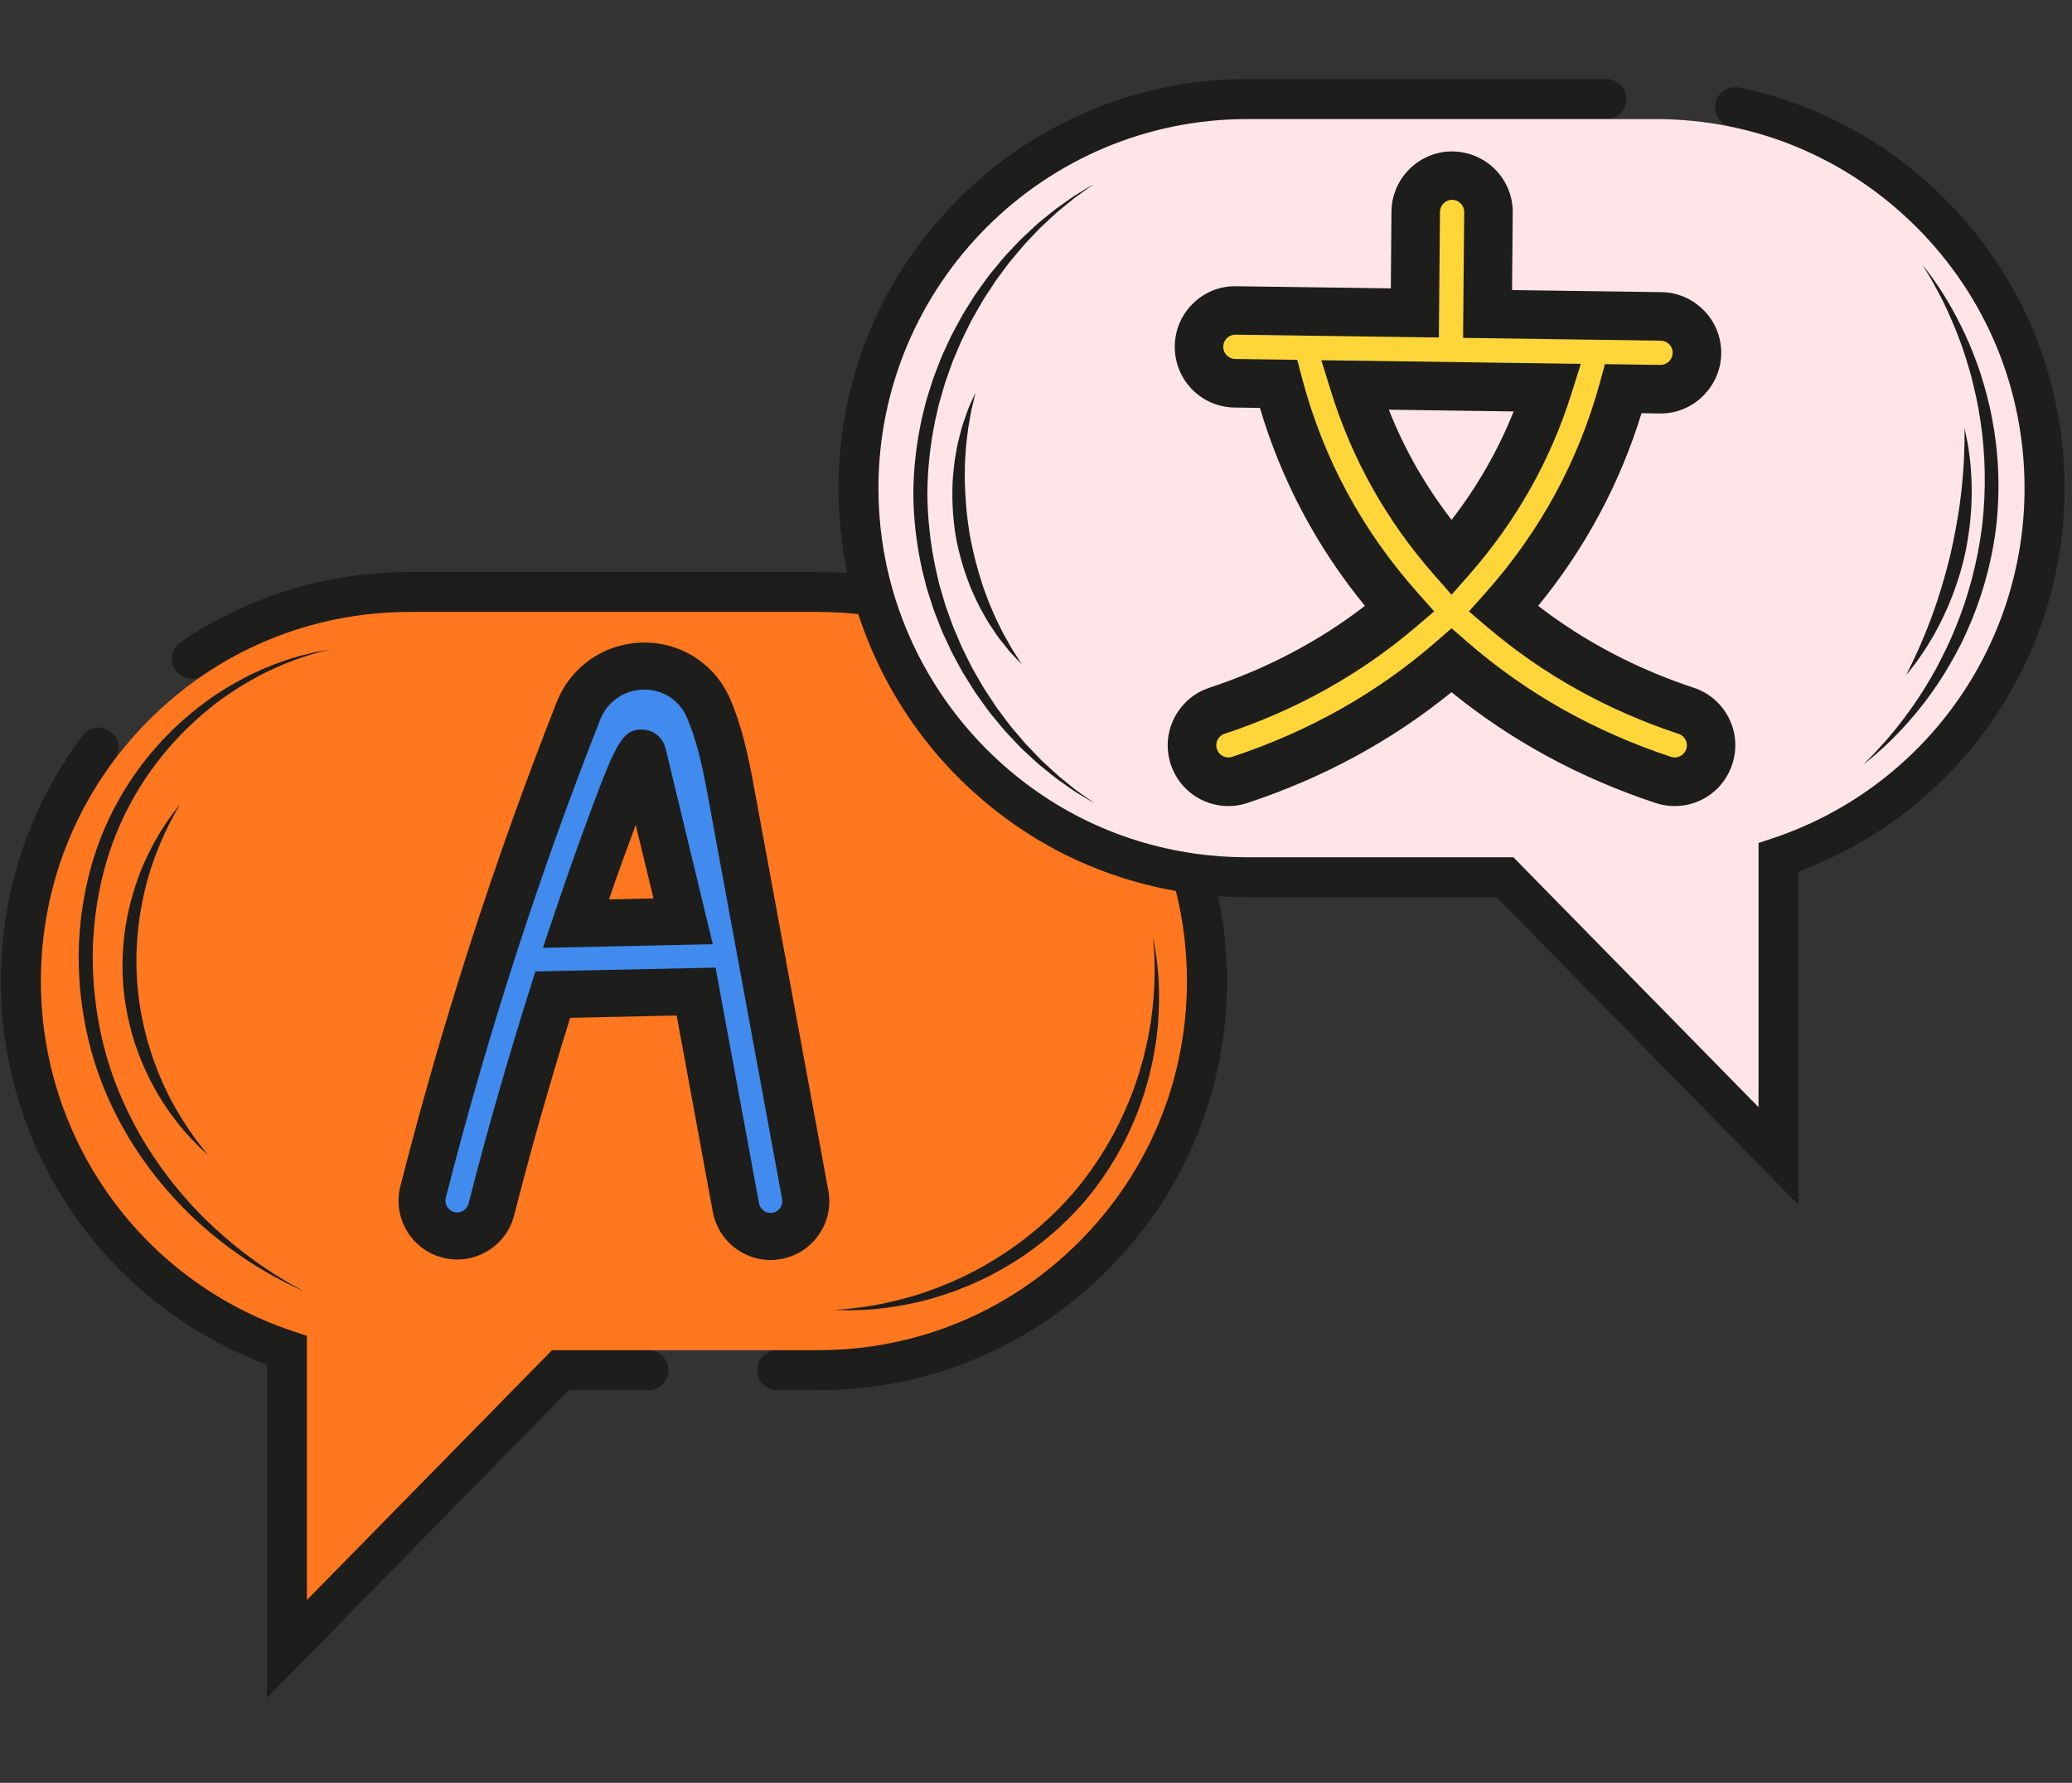
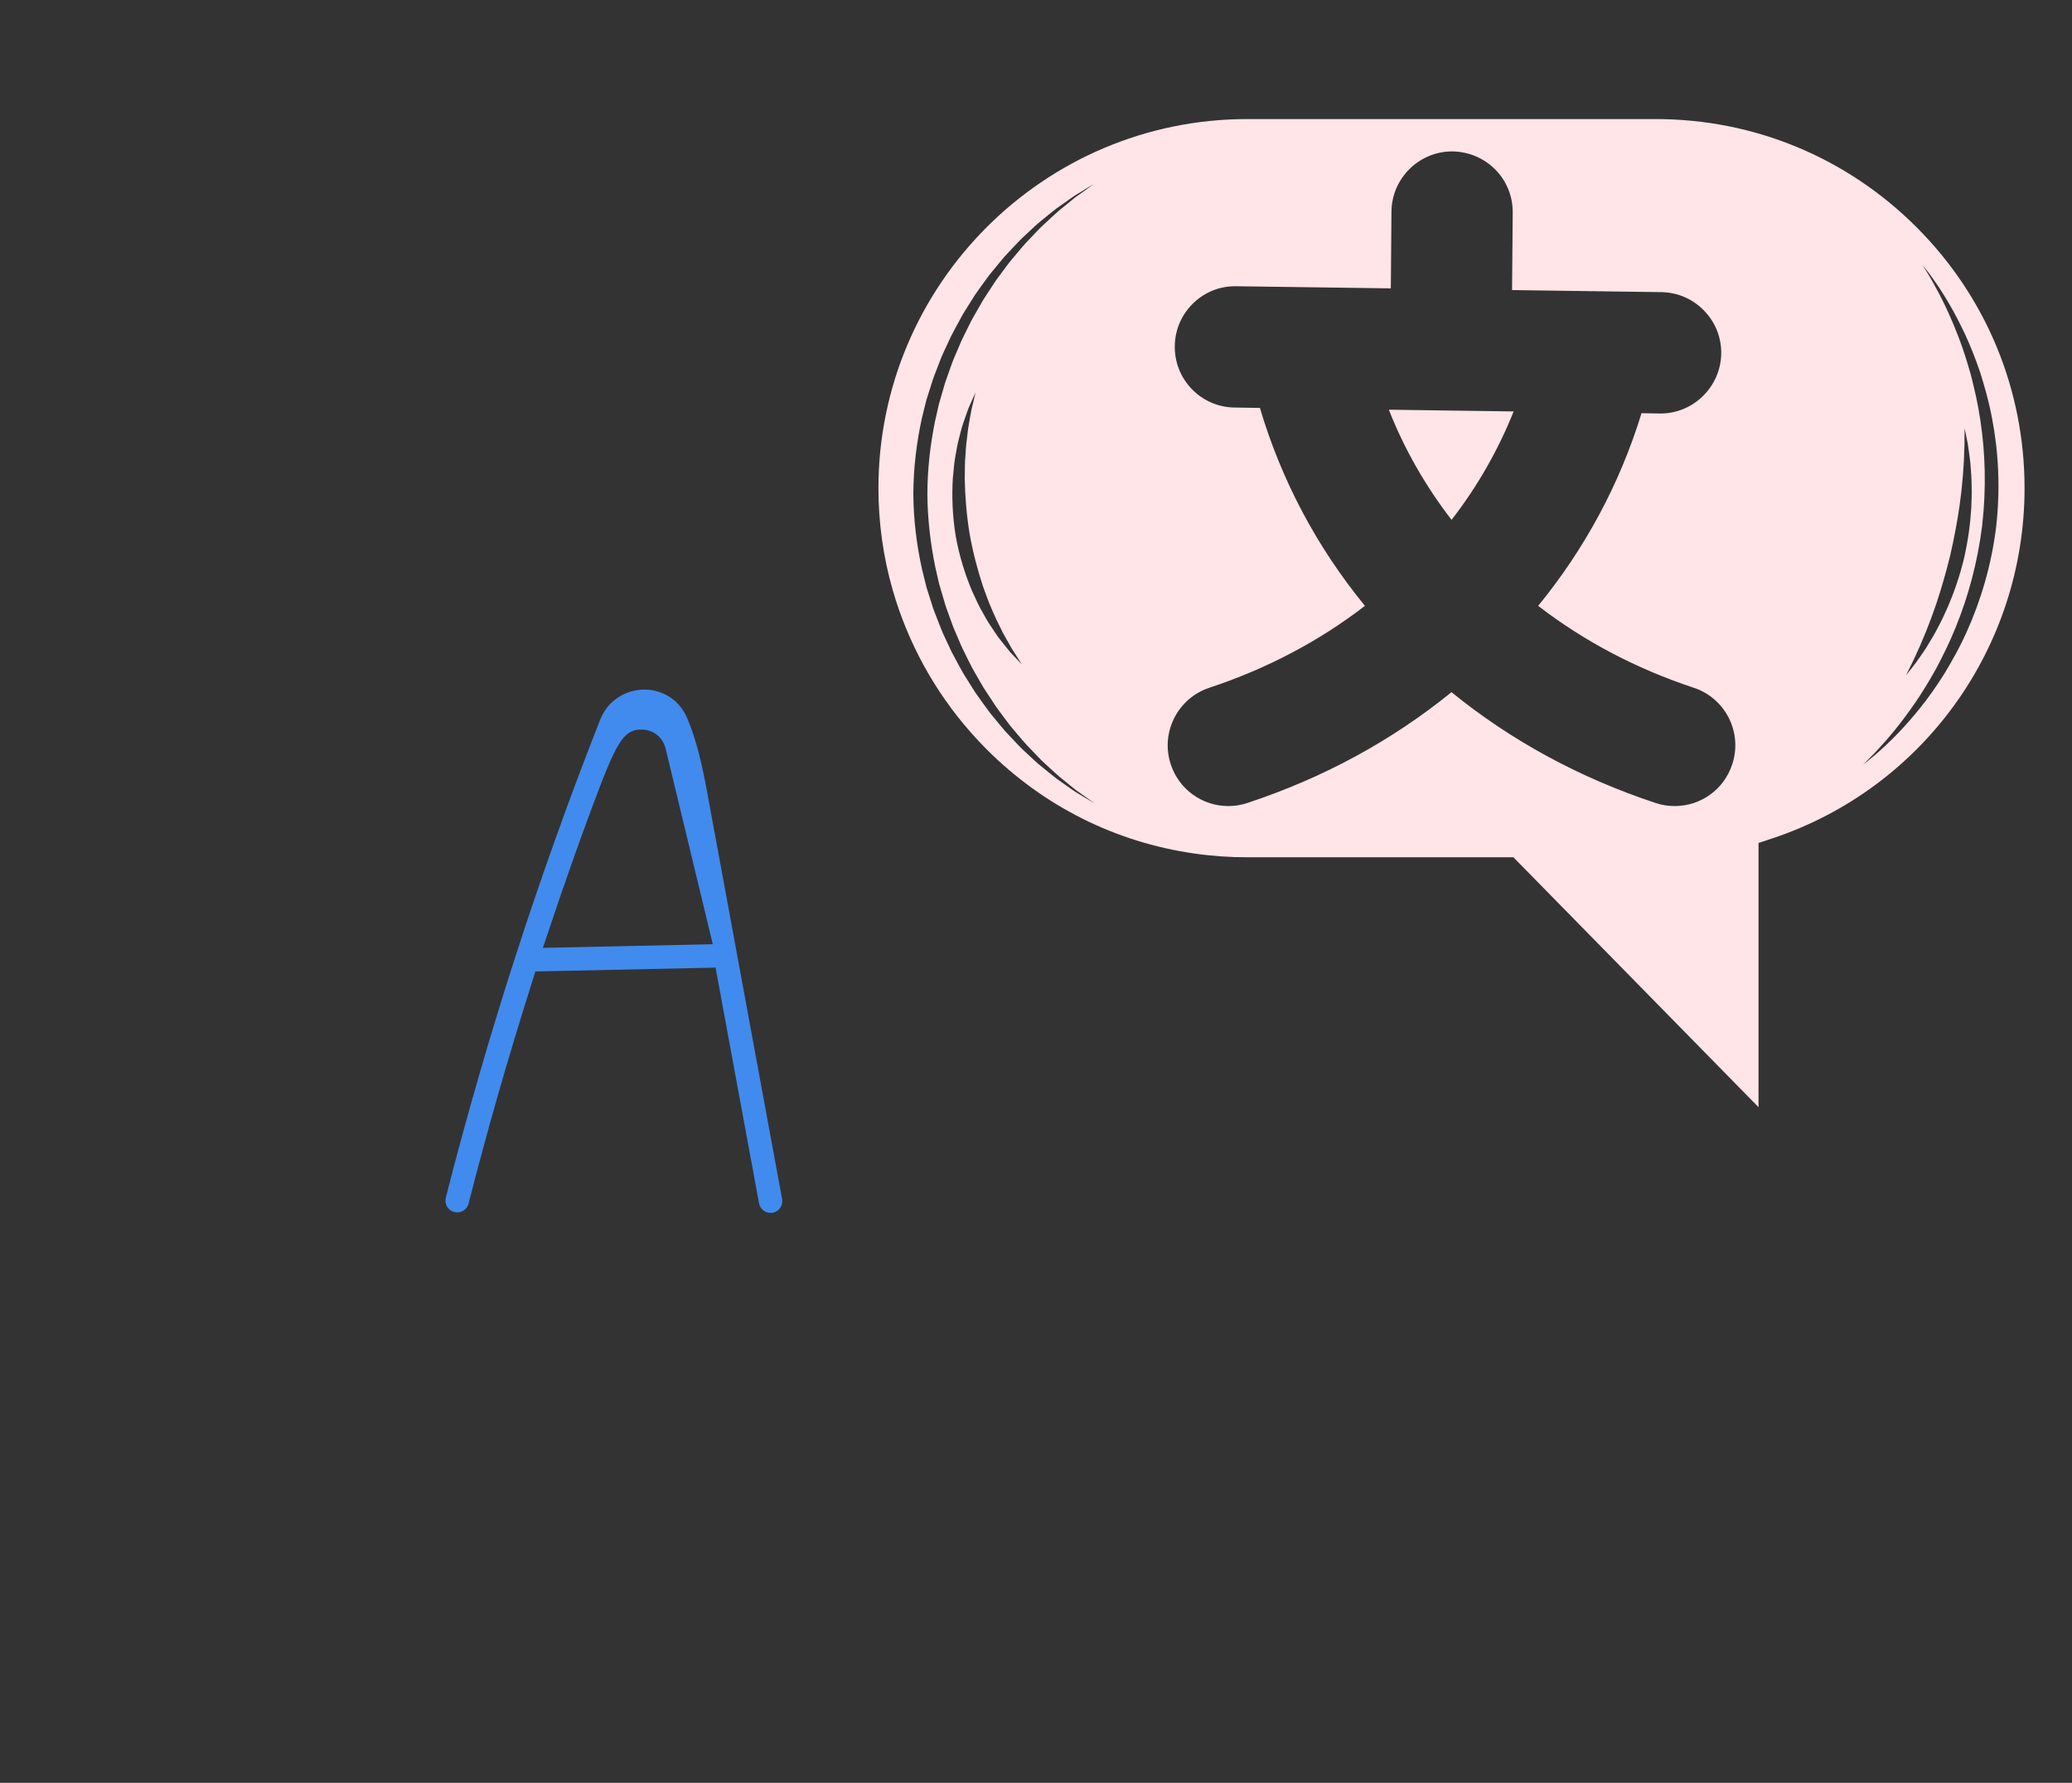
<svg xmlns="http://www.w3.org/2000/svg" width="315" viewBox="0 0 236.25 203.25" height="271" preserveAspectRatio="xMidYMid meet">
  <rect x="0" y="0" width="236.25" height="203.25" fill="#333333" stroke="none" />
  <defs>
    <clipPath id="04a577385d">
-       <path d="M 0.062 9.012 L 235.441 9.012 L 235.441 193.582 L 0.062 193.582 Z M 0.062 9.012 " clip-rule="nonzero" />
-     </clipPath>
+       </clipPath>
  </defs>
  <g clip-path="url(#04a577385d)">
    <path fill="#1d1d1b" d="M 235.402 55.656 C 235.402 75.227 223.277 92.586 205.07 99.359 L 205.07 137.375 L 170.652 102.293 L 142.219 102.293 C 141.105 102.293 139.996 102.25 138.887 102.176 C 139.559 105.344 139.898 108.59 139.898 111.855 C 139.898 124.309 135.047 136.02 126.242 144.828 C 117.449 153.641 105.742 158.488 93.285 158.488 L 88.613 158.488 C 87.355 158.488 86.336 157.469 86.336 156.211 C 86.336 154.953 87.355 153.93 88.613 153.93 L 73.938 153.93 C 75.195 153.93 76.215 154.953 76.215 156.211 C 76.215 157.469 75.195 158.488 73.938 158.488 L 64.852 158.488 L 30.43 193.574 L 30.43 155.559 C 12.223 148.785 0.102 131.426 0.102 111.855 C 0.102 101.629 3.367 91.902 9.41 83.879 C 10.242 82.762 11.867 82.641 12.852 83.625 C 13.656 84.43 13.734 85.703 13.051 86.613 C 14.246 85.031 15.555 83.523 16.977 82.094 C 18.926 80.145 21.039 78.414 23.273 76.906 C 23.23 76.93 23.195 76.953 23.156 76.98 C 22.246 77.598 21.035 77.496 20.258 76.719 L 20.254 76.715 C 19.234 75.695 19.41 74.012 20.602 73.199 C 28.246 68.004 37.273 65.211 46.723 65.211 L 93.285 65.211 C 94.395 65.211 95.508 65.25 96.613 65.328 C 95.945 62.164 95.605 58.926 95.605 55.656 C 95.605 29.934 116.52 9.012 142.219 9.012 L 183.16 9.012 C 184.418 9.012 185.438 10.031 185.438 11.289 C 185.438 12.551 184.418 13.574 183.16 13.574 L 188.777 13.574 C 192.121 13.574 195.402 13.969 198.566 14.723 C 198.176 14.629 197.781 14.539 197.387 14.453 C 196.324 14.238 195.555 13.309 195.555 12.223 L 195.555 12.219 C 195.555 10.766 196.891 9.688 198.312 9.984 C 207.133 11.805 215.234 16.16 221.75 22.676 C 230.555 31.484 235.402 43.195 235.402 55.656 Z M 235.402 55.656 " fill-opacity="1" fill-rule="nonzero" />
  </g>
  <path fill="#418bee" d="M 89.176 136.699 L 80.617 90.242 C 80.098 87.426 79.465 84.457 78.328 81.812 C 77.496 79.863 75.605 78.617 73.488 78.617 L 73.387 78.617 C 71.184 78.648 69.25 79.98 68.445 82.016 C 61.457 99.742 55.535 118.09 50.828 136.551 C 50.648 137.27 51.082 137.996 51.797 138.18 C 52.512 138.359 53.246 137.926 53.426 137.211 C 55.477 129.164 57.848 120.879 60.469 112.582 L 61.043 110.75 L 81.59 110.312 L 86.543 137.18 C 86.672 137.898 87.379 138.395 88.105 138.258 C 88.832 138.125 89.312 137.422 89.176 136.699 Z M 61.902 108.059 L 63.121 104.441 C 64.172 101.297 65.859 96.449 67.406 92.312 C 70.227 84.785 70.984 83.012 73.391 83.184 C 74.629 83.277 75.633 84.16 75.91 85.41 L 81.273 107.645 Z M 61.902 108.059 " fill-opacity="1" fill-rule="nonzero" />
-   <path fill="#ffd639" d="M 191.391 83.664 C 183.246 80.969 175.934 76.891 169.648 71.543 L 167.488 69.707 L 169.371 67.594 C 175.602 60.598 179.992 52.523 182.43 43.586 L 182.992 41.512 L 189.316 41.602 C 190.086 41.602 190.703 40.992 190.719 40.242 C 190.723 39.738 190.477 39.41 190.328 39.254 C 190.176 39.102 189.852 38.844 189.352 38.84 L 166.82 38.52 L 166.949 24.184 C 166.961 23.418 166.344 22.789 165.578 22.777 C 164.816 22.777 164.191 23.395 164.188 24.152 L 164.059 38.477 L 140.875 38.152 C 140.352 38.164 140.047 38.391 139.898 38.543 C 139.746 38.688 139.484 39.02 139.48 39.516 C 139.465 40.02 139.719 40.352 139.871 40.504 C 140.016 40.656 140.34 40.914 140.844 40.926 L 147.906 41.02 L 148.445 43.047 C 150.844 52.188 155.285 60.445 161.645 67.582 L 163.523 69.699 L 161.371 71.535 C 155.09 76.883 147.777 80.961 139.629 83.652 C 138.906 83.891 138.508 84.672 138.75 85.398 C 138.965 86.055 139.562 86.352 140.062 86.352 C 140.207 86.352 140.355 86.332 140.496 86.281 C 149.23 83.395 157.039 78.996 163.695 73.199 L 165.508 71.629 L 167.32 73.199 C 173.98 78.996 181.785 83.395 190.52 86.281 C 190.66 86.332 190.809 86.352 190.953 86.352 C 191.453 86.352 192.051 86.059 192.266 85.398 C 192.512 84.68 192.117 83.898 191.391 83.664 Z M 165.508 67.805 L 163.434 65.438 C 158.082 59.336 154.168 52.363 151.789 44.699 L 150.656 41.066 L 180.246 41.48 L 179.129 45.027 C 176.742 52.559 172.859 59.426 167.59 65.438 Z M 165.508 67.805 " fill-opacity="1" fill-rule="nonzero" />
-   <path fill="#ff771f" d="M 134.078 101.582 C 134.008 101.57 133.941 101.555 133.871 101.539 C 133.621 101.492 133.371 101.441 133.125 101.395 C 132.773 101.324 132.426 101.258 132.078 101.18 C 131.816 101.121 131.559 101.055 131.301 100.996 C 130.965 100.914 130.633 100.836 130.301 100.75 C 130.039 100.68 129.77 100.605 129.508 100.531 C 129.188 100.445 128.867 100.355 128.547 100.254 C 128.277 100.176 128.016 100.086 127.75 100 C 127.441 99.902 127.129 99.797 126.82 99.691 C 126.555 99.598 126.289 99.5 126.023 99.402 C 125.719 99.289 125.418 99.176 125.117 99.059 C 124.852 98.957 124.59 98.848 124.332 98.738 C 124.035 98.617 123.738 98.488 123.445 98.363 C 123.188 98.25 122.93 98.133 122.668 98.016 C 122.379 97.879 122.09 97.742 121.797 97.602 C 121.543 97.477 121.289 97.352 121.035 97.223 C 120.75 97.078 120.465 96.926 120.184 96.777 C 119.934 96.645 119.684 96.508 119.441 96.367 C 119.16 96.207 118.879 96.047 118.602 95.883 C 118.363 95.738 118.117 95.594 117.879 95.449 C 117.602 95.277 117.324 95.098 117.051 94.922 C 116.816 94.77 116.578 94.621 116.348 94.465 C 116.07 94.281 115.797 94.086 115.527 93.895 C 115.301 93.734 115.074 93.578 114.852 93.418 C 114.574 93.215 114.301 93.008 114.027 92.797 C 113.816 92.637 113.605 92.477 113.395 92.312 C 113.109 92.086 112.832 91.855 112.555 91.625 C 112.363 91.465 112.164 91.309 111.977 91.145 C 111.672 90.879 111.371 90.613 111.07 90.34 C 110.914 90.199 110.754 90.062 110.598 89.914 C 110.145 89.496 109.699 89.066 109.262 88.629 C 108.922 88.293 108.594 87.949 108.266 87.605 C 108.156 87.492 108.051 87.367 107.945 87.254 C 107.727 87.02 107.512 86.785 107.301 86.551 C 107.172 86.406 107.051 86.262 106.926 86.117 C 106.738 85.898 106.551 85.684 106.371 85.461 C 106.242 85.305 106.113 85.145 105.988 84.984 C 105.816 84.773 105.645 84.562 105.477 84.344 C 105.352 84.18 105.223 84.012 105.098 83.848 C 104.938 83.633 104.777 83.422 104.617 83.207 C 104.488 83.035 104.367 82.863 104.246 82.688 C 104.09 82.473 103.938 82.254 103.789 82.039 C 103.668 81.863 103.547 81.684 103.43 81.508 C 103.285 81.289 103.145 81.07 103 80.848 C 102.879 80.668 102.766 80.484 102.656 80.301 C 102.52 80.078 102.383 79.855 102.246 79.633 C 102.137 79.449 102.023 79.266 101.922 79.082 C 101.789 78.855 101.656 78.625 101.531 78.395 C 101.426 78.211 101.324 78.023 101.223 77.84 C 101.098 77.602 100.973 77.367 100.852 77.133 C 100.758 76.949 100.66 76.762 100.566 76.578 C 100.441 76.332 100.324 76.086 100.207 75.844 C 100.117 75.66 100.027 75.477 99.945 75.293 C 99.828 75.035 99.707 74.777 99.594 74.52 C 99.516 74.344 99.438 74.172 99.359 73.992 C 99.242 73.715 99.125 73.43 99.012 73.148 C 98.945 72.988 98.879 72.832 98.82 72.672 C 98.684 72.324 98.555 71.977 98.422 71.629 C 98.391 71.535 98.352 71.441 98.316 71.34 C 98.156 70.898 98.004 70.457 97.859 70.008 C 96.344 69.844 94.809 69.762 93.281 69.762 L 46.723 69.762 C 35.484 69.762 24.926 74.141 16.98 82.09 C 9.039 90.039 4.66 100.609 4.66 111.848 C 4.66 130.004 16.223 146.051 33.434 151.773 L 34.992 152.293 L 34.992 182.41 L 62.941 153.926 L 93.285 153.926 C 104.523 153.926 115.082 149.547 123.016 141.598 C 130.961 133.652 135.336 123.086 135.336 111.848 C 135.336 108.371 134.914 104.926 134.078 101.582 Z M 36.852 74.242 C 36.539 74.324 36.148 74.406 35.703 74.543 C 35.254 74.684 34.738 74.848 34.16 75.035 C 33.578 75.23 32.957 75.5 32.266 75.758 C 31.59 76.051 30.855 76.383 30.082 76.762 C 28.543 77.543 26.859 78.551 25.109 79.816 C 21.645 82.383 17.949 86.105 15.168 91.059 C 13.785 93.531 12.625 96.289 11.852 99.277 C 11.07 102.258 10.625 105.434 10.57 108.707 C 10.547 111.973 10.906 115.172 11.578 118.18 C 12.242 121.199 13.277 124.008 14.5 126.574 C 16.953 131.715 20.211 135.805 23.27 138.859 C 24.816 140.375 26.312 141.656 27.672 142.719 C 28.359 143.238 29.012 143.719 29.617 144.148 C 30.234 144.555 30.789 144.945 31.309 145.273 C 31.828 145.594 32.289 145.875 32.691 146.121 C 33.094 146.359 33.449 146.543 33.727 146.703 C 34.285 147.02 34.582 147.184 34.582 147.184 C 34.582 147.184 34.277 147.039 33.691 146.766 C 33.402 146.625 33.039 146.465 32.613 146.25 C 32.195 146.031 31.715 145.777 31.176 145.488 C 30.633 145.195 30.055 144.84 29.41 144.461 C 28.773 144.066 28.098 143.625 27.371 143.133 C 25.941 142.137 24.359 140.918 22.715 139.449 C 19.461 136.48 15.961 132.426 13.281 127.184 C 11.949 124.566 10.816 121.664 10.082 118.539 C 9.34 115.422 8.938 112.098 8.969 108.691 C 9.023 105.289 9.512 101.973 10.371 98.879 C 11.215 95.781 12.492 92.926 13.996 90.391 C 17.023 85.312 20.992 81.625 24.652 79.168 C 26.5 77.953 28.27 77.02 29.871 76.309 C 30.676 75.969 31.438 75.672 32.141 75.418 C 32.855 75.191 33.5 74.965 34.094 74.805 C 34.688 74.656 35.219 74.523 35.676 74.41 C 36.137 74.309 36.531 74.25 36.844 74.191 C 37.48 74.078 37.809 74.016 37.809 74.016 C 37.809 74.016 37.477 74.082 36.852 74.242 Z M 15.656 112.219 C 16.125 118.066 18.148 123.133 20.102 126.484 C 21.074 128.172 21.988 129.473 22.66 130.336 C 22.988 130.781 23.273 131.102 23.453 131.332 C 23.637 131.555 23.73 131.676 23.73 131.676 C 23.73 131.676 23.617 131.57 23.402 131.379 C 23.188 131.176 22.859 130.902 22.473 130.5 C 21.68 129.73 20.598 128.539 19.426 126.918 C 18.254 125.305 17.043 123.227 16.047 120.762 C 15.047 118.297 14.309 115.426 14.051 112.348 C 13.816 109.266 14.086 106.316 14.68 103.719 C 15.27 101.125 16.133 98.887 17.035 97.102 C 17.926 95.316 18.812 93.965 19.473 93.074 C 19.785 92.617 20.074 92.297 20.246 92.062 C 20.43 91.836 20.523 91.715 20.523 91.715 C 20.523 91.715 20.449 91.848 20.305 92.102 C 20.168 92.355 19.934 92.711 19.684 93.207 C 19.156 94.172 18.461 95.598 17.766 97.422 C 16.375 101.047 15.184 106.371 15.656 112.219 Z M 93.379 140.742 C 92.363 142.215 90.836 143.207 89.074 143.531 C 88.672 143.605 88.262 143.645 87.859 143.645 C 87.859 143.645 87.859 143.645 87.855 143.645 C 84.629 143.645 81.867 141.336 81.273 138.156 L 77.156 115.773 L 65.008 116.039 C 62.645 123.629 60.5 131.184 58.625 138.547 C 57.711 142.125 54.055 144.293 50.48 143.383 C 46.902 142.469 44.738 138.812 45.652 135.234 C 50.402 116.555 56.402 97.992 63.473 80.051 C 65.066 75.992 68.938 73.32 73.309 73.258 C 77.617 73.176 81.555 75.707 83.262 79.703 C 84.598 82.828 85.312 86.148 85.887 89.266 L 94.445 135.723 C 94.773 137.484 94.391 139.266 93.379 140.742 Z M 132.07 116.156 C 132.047 116.879 131.93 117.633 131.848 118.426 C 131.746 119.211 131.59 120.027 131.441 120.867 C 131.238 121.703 131.082 122.578 130.812 123.449 C 130.684 123.887 130.562 124.332 130.422 124.781 C 130.266 125.223 130.109 125.676 129.949 126.133 C 128.637 129.762 126.555 133.555 123.656 136.977 C 120.727 140.367 117.301 143.008 113.922 144.867 C 113.496 145.094 113.074 145.32 112.66 145.539 C 112.242 145.754 111.812 145.941 111.402 146.133 C 110.586 146.539 109.742 146.832 108.949 147.156 C 108.141 147.434 107.363 147.711 106.602 147.934 C 105.836 148.137 105.109 148.371 104.395 148.504 C 101.562 149.133 99.223 149.336 97.609 149.359 C 96.805 149.402 96.18 149.348 95.754 149.348 C 95.332 149.34 95.109 149.336 95.109 149.336 C 95.109 149.336 95.332 149.316 95.754 149.285 C 96.176 149.238 96.801 149.227 97.59 149.109 C 99.18 148.934 101.469 148.535 104.188 147.727 C 104.875 147.547 105.566 147.27 106.301 147.023 C 107.031 146.766 107.77 146.445 108.535 146.133 C 109.285 145.77 110.086 145.449 110.855 145.023 C 111.246 144.816 111.648 144.617 112.047 144.395 C 112.438 144.164 112.832 143.934 113.238 143.695 C 116.43 141.773 119.633 139.172 122.434 135.93 C 125.199 132.664 127.277 129.094 128.684 125.645 C 128.852 125.211 129.023 124.781 129.191 124.359 C 129.348 123.934 129.484 123.504 129.629 123.086 C 129.934 122.254 130.129 121.414 130.371 120.617 C 130.562 119.809 130.762 119.027 130.91 118.27 C 131.035 117.508 131.199 116.781 131.277 116.074 C 131.656 113.262 131.699 110.938 131.625 109.344 C 131.621 108.543 131.531 107.926 131.512 107.5 C 131.484 107.078 131.465 106.855 131.465 106.855 C 131.465 106.855 131.504 107.074 131.578 107.492 C 131.641 107.91 131.789 108.523 131.871 109.324 C 132.094 110.91 132.262 113.254 132.07 116.156 Z M 72.484 94.039 L 74.512 102.426 L 69.43 102.539 C 70.508 99.418 71.57 96.484 72.484 94.039 Z M 72.484 94.039 " fill-opacity="1" fill-rule="nonzero" />
  <path fill="#ffe4e8" d="M 158.355 46.707 L 172.586 46.906 C 170.82 51.324 168.453 55.465 165.508 59.266 C 162.523 55.402 160.125 51.203 158.355 46.707 Z M 230.84 55.656 C 230.84 73.812 219.277 89.859 202.07 95.586 L 200.508 96.102 L 200.508 126.223 L 172.559 97.734 L 142.215 97.734 C 140.203 97.734 138.18 97.594 136.207 97.309 C 127.176 96.023 118.969 91.906 112.48 85.41 C 111.852 84.777 111.242 84.133 110.66 83.465 C 106.555 78.805 103.516 73.266 101.797 67.305 C 100.711 63.543 100.16 59.621 100.16 55.656 C 100.16 32.453 119.027 13.574 142.215 13.574 L 188.773 13.574 C 200.012 13.574 210.574 17.953 218.52 25.898 C 226.469 33.844 230.84 44.414 230.84 55.656 Z M 124.805 91.586 C 124.805 91.586 124.566 91.414 124.105 91.09 C 123.875 90.922 123.59 90.727 123.258 90.484 C 123.09 90.367 122.91 90.242 122.715 90.105 C 122.527 89.961 122.336 89.797 122.129 89.633 C 121.715 89.297 121.258 88.926 120.754 88.516 C 120.266 88.094 119.758 87.605 119.199 87.102 C 118.633 86.605 118.102 85.992 117.504 85.387 C 116.895 84.789 116.332 84.078 115.715 83.363 C 115.078 82.66 114.527 81.832 113.898 81.016 C 113.578 80.613 113.309 80.16 113.008 79.711 C 112.715 79.266 112.406 78.812 112.113 78.344 C 111.836 77.863 111.555 77.371 111.266 76.879 C 111.125 76.629 110.977 76.383 110.84 76.125 C 110.707 75.867 110.578 75.602 110.441 75.34 C 110.184 74.805 109.902 74.277 109.648 73.727 C 109.406 73.172 109.168 72.609 108.922 72.031 C 108.66 71.469 108.473 70.867 108.25 70.273 C 108.039 69.668 107.797 69.078 107.633 68.445 C 107.449 67.824 107.266 67.191 107.078 66.559 C 106.934 65.914 106.781 65.258 106.633 64.602 C 106.09 61.961 105.762 59.18 105.738 56.32 C 105.75 53.465 106.07 50.68 106.609 48.039 C 106.754 47.379 106.902 46.73 107.051 46.082 C 107.234 45.445 107.418 44.812 107.602 44.188 C 107.766 43.559 108.004 42.957 108.211 42.359 C 108.434 41.762 108.617 41.16 108.879 40.594 C 109.125 40.02 109.367 39.457 109.602 38.898 C 109.855 38.348 110.133 37.82 110.391 37.289 C 110.523 37.027 110.656 36.762 110.781 36.504 C 110.918 36.246 111.07 36 111.211 35.75 C 111.496 35.25 111.773 34.762 112.051 34.281 C 112.34 33.809 112.648 33.359 112.941 32.91 C 113.242 32.469 113.508 32.012 113.828 31.605 C 114.453 30.789 115.004 29.957 115.637 29.254 C 116.25 28.531 116.816 27.82 117.422 27.219 C 118.02 26.605 118.547 25.996 119.117 25.5 C 119.672 24.992 120.176 24.496 120.664 24.078 C 121.168 23.668 121.625 23.293 122.039 22.957 C 122.246 22.793 122.438 22.625 122.625 22.48 C 122.82 22.344 123 22.219 123.168 22.098 C 123.504 21.855 123.785 21.652 124.016 21.488 C 124.473 21.16 124.711 20.984 124.711 20.984 C 124.711 20.984 124.457 21.137 123.977 21.426 C 123.738 21.574 123.438 21.754 123.09 21.969 C 122.914 22.078 122.723 22.191 122.52 22.316 C 122.32 22.445 122.117 22.602 121.898 22.75 C 121.461 23.062 120.969 23.406 120.438 23.781 C 119.918 24.176 119.379 24.637 118.781 25.117 C 118.176 25.586 117.602 26.168 116.961 26.758 C 116.312 27.332 115.699 28.02 115.035 28.719 C 114.355 29.406 113.75 30.223 113.07 31.027 C 112.719 31.43 112.43 31.879 112.098 32.316 C 111.785 32.766 111.445 33.211 111.129 33.684 C 110.828 34.164 110.52 34.656 110.207 35.152 C 110.051 35.402 109.887 35.652 109.742 35.91 C 109.602 36.176 109.453 36.438 109.309 36.707 C 109.023 37.242 108.715 37.781 108.438 38.336 C 108.176 38.898 107.91 39.48 107.637 40.059 C 107.352 40.633 107.141 41.25 106.898 41.863 C 106.668 42.48 106.406 43.09 106.219 43.734 C 106.016 44.375 105.812 45.027 105.605 45.68 C 105.441 46.348 105.277 47.023 105.109 47.699 C 104.508 50.438 104.156 53.332 104.137 56.312 C 104.16 59.293 104.527 62.188 105.133 64.918 C 105.305 65.598 105.469 66.27 105.633 66.938 C 105.84 67.594 106.047 68.242 106.25 68.883 C 106.438 69.527 106.703 70.141 106.938 70.758 C 107.184 71.371 107.395 71.98 107.68 72.555 C 107.953 73.137 108.223 73.711 108.484 74.277 C 108.77 74.84 109.074 75.371 109.359 75.906 C 109.508 76.176 109.652 76.441 109.793 76.699 C 109.945 76.957 110.109 77.203 110.266 77.457 C 110.578 77.957 110.891 78.445 111.191 78.926 C 111.512 79.398 111.852 79.844 112.164 80.293 C 112.496 80.73 112.785 81.18 113.137 81.582 C 113.816 82.387 114.426 83.195 115.105 83.883 C 115.77 84.586 116.383 85.27 117.035 85.844 C 117.676 86.426 118.25 87.012 118.863 87.477 C 119.461 87.957 120 88.414 120.523 88.809 C 121.055 89.188 121.543 89.531 121.98 89.836 C 122.203 89.984 122.406 90.137 122.609 90.27 C 122.809 90.391 123.004 90.508 123.176 90.613 C 123.531 90.824 123.832 91.004 124.07 91.148 C 124.551 91.438 124.805 91.586 124.805 91.586 Z M 110 54.582 C 110.02 53.617 110 52.699 110.086 51.844 C 110.117 51.414 110.129 50.996 110.176 50.598 C 110.223 50.195 110.27 49.812 110.316 49.453 C 110.383 48.719 110.531 48.066 110.625 47.484 C 110.68 47.195 110.719 46.922 110.773 46.672 C 110.832 46.43 110.887 46.203 110.938 46 C 111.125 45.188 111.234 44.734 111.234 44.734 C 111.234 44.734 111.047 45.156 110.703 45.922 C 110.617 46.113 110.523 46.328 110.418 46.562 C 110.324 46.797 110.242 47.066 110.137 47.344 C 109.949 47.906 109.695 48.547 109.523 49.285 C 109.43 49.652 109.332 50.039 109.23 50.441 C 109.129 50.84 109.074 51.27 108.988 51.707 C 108.809 52.582 108.734 53.535 108.641 54.535 C 108.523 56.543 108.59 58.773 108.965 61.078 C 109.371 63.375 110.047 65.496 110.824 67.352 C 111.242 68.266 111.633 69.141 112.09 69.91 C 112.312 70.297 112.508 70.676 112.734 71.027 C 112.965 71.371 113.184 71.699 113.395 72.016 C 113.797 72.656 114.246 73.172 114.613 73.645 C 114.801 73.875 114.969 74.094 115.137 74.289 C 115.309 74.477 115.469 74.645 115.613 74.801 C 116.195 75.41 116.508 75.742 116.508 75.742 C 116.508 75.742 116.258 75.352 115.812 74.645 C 115.699 74.473 115.574 74.277 115.438 74.066 C 115.305 73.852 115.176 73.605 115.031 73.352 C 114.75 72.832 114.391 72.273 114.086 71.602 C 113.922 71.27 113.75 70.926 113.574 70.562 C 113.398 70.207 113.246 69.812 113.074 69.422 C 112.711 68.637 112.418 67.762 112.086 66.863 C 111.477 65.031 110.934 62.988 110.547 60.805 C 110.195 58.625 110.035 56.516 110 54.582 Z M 193.129 78.41 C 186.578 76.242 180.613 73.102 175.383 69.07 C 180.742 62.512 184.695 55.145 187.168 47.105 L 189.34 47.141 C 193.094 47.141 196.195 44.074 196.254 40.316 C 196.277 38.473 195.586 36.727 194.289 35.402 C 193.004 34.078 191.277 33.332 189.434 33.305 L 172.406 33.07 L 172.48 24.234 C 172.52 20.418 169.445 17.293 165.57 17.262 C 161.793 17.262 158.695 20.332 158.656 24.109 L 158.582 32.875 L 140.961 32.633 C 139.117 32.594 137.371 33.289 136.047 34.578 C 134.715 35.871 133.973 37.598 133.949 39.449 C 133.926 41.297 134.617 43.047 135.902 44.367 C 137.188 45.691 138.918 46.438 140.766 46.461 L 143.656 46.504 C 146.113 54.773 150.133 62.344 155.629 69.07 C 150.391 73.109 144.434 76.242 137.883 78.41 C 134.27 79.605 132.293 83.523 133.492 87.148 C 134.43 89.984 137.07 91.895 140.055 91.895 C 140.789 91.895 141.516 91.781 142.223 91.543 C 150.871 88.688 158.695 84.441 165.5 78.91 C 172.305 84.441 180.125 88.688 188.773 91.543 C 189.48 91.781 190.203 91.895 190.945 91.895 C 193.938 91.895 196.574 89.992 197.504 87.148 C 198.719 83.523 196.742 79.605 193.129 78.41 Z M 217.34 76.969 C 217.34 76.969 217.598 76.645 218.066 76.055 C 218.301 75.758 218.578 75.395 218.879 74.949 C 219.18 74.504 219.543 74.012 219.883 73.426 C 220.234 72.852 220.621 72.215 220.977 71.504 C 221.363 70.809 221.711 70.031 222.082 69.211 C 222.789 67.566 223.449 65.691 223.934 63.676 C 224.402 61.656 224.656 59.688 224.766 57.895 C 224.801 56.996 224.836 56.148 224.805 55.348 C 224.801 54.551 224.742 53.812 224.688 53.137 C 224.645 52.465 224.543 51.859 224.473 51.332 C 224.41 50.797 224.324 50.348 224.242 49.98 C 224.094 49.246 224.008 48.836 224.008 48.836 C 224.008 48.836 224.004 49.25 223.996 50.004 C 224 50.375 223.996 50.832 223.965 51.363 C 223.941 51.891 223.941 52.492 223.883 53.152 C 223.84 53.816 223.797 54.535 223.707 55.309 C 223.645 56.082 223.523 56.898 223.414 57.762 C 223.16 59.48 222.816 61.355 222.367 63.305 C 221.895 65.25 221.359 67.074 220.812 68.727 C 220.52 69.547 220.262 70.332 219.969 71.055 C 219.703 71.785 219.422 72.449 219.16 73.059 C 218.918 73.676 218.648 74.215 218.434 74.699 C 218.219 75.184 218.02 75.594 217.848 75.926 C 217.52 76.59 217.34 76.969 217.34 76.969 Z M 227.598 60.094 C 228.102 55.691 227.863 51.438 227.133 47.691 C 226.789 45.812 226.285 44.066 225.777 42.449 C 225.227 40.844 224.652 39.379 224.043 38.082 C 222.824 35.477 221.605 33.5 220.688 32.195 C 220.25 31.527 219.848 31.051 219.605 30.711 C 219.348 30.379 219.219 30.203 219.219 30.203 C 219.219 30.203 219.332 30.391 219.547 30.754 C 219.754 31.121 220.102 31.629 220.473 32.332 C 221.262 33.711 222.289 35.766 223.301 38.395 C 223.812 39.711 224.281 41.184 224.727 42.77 C 225.137 44.371 225.539 46.09 225.801 47.926 C 226.363 51.586 226.492 55.676 226.008 59.91 C 225.484 64.133 224.395 68.078 222.992 71.504 C 222.305 73.23 221.508 74.801 220.738 76.262 C 219.93 77.703 219.129 79.02 218.324 80.18 C 216.723 82.5 215.238 84.258 214.148 85.41 C 213.621 86.008 213.164 86.422 212.879 86.727 C 212.586 87.031 212.43 87.184 212.43 87.184 C 212.43 87.184 212.602 87.043 212.926 86.781 C 213.242 86.508 213.746 86.133 214.328 85.594 C 215.527 84.539 217.18 82.906 218.973 80.664 C 219.875 79.543 220.781 78.254 221.688 76.82 C 222.562 75.371 223.461 73.793 224.238 72.047 C 225.816 68.562 227.055 64.484 227.598 60.094 Z M 227.598 60.094 " fill-opacity="1" fill-rule="nonzero" />
</svg>